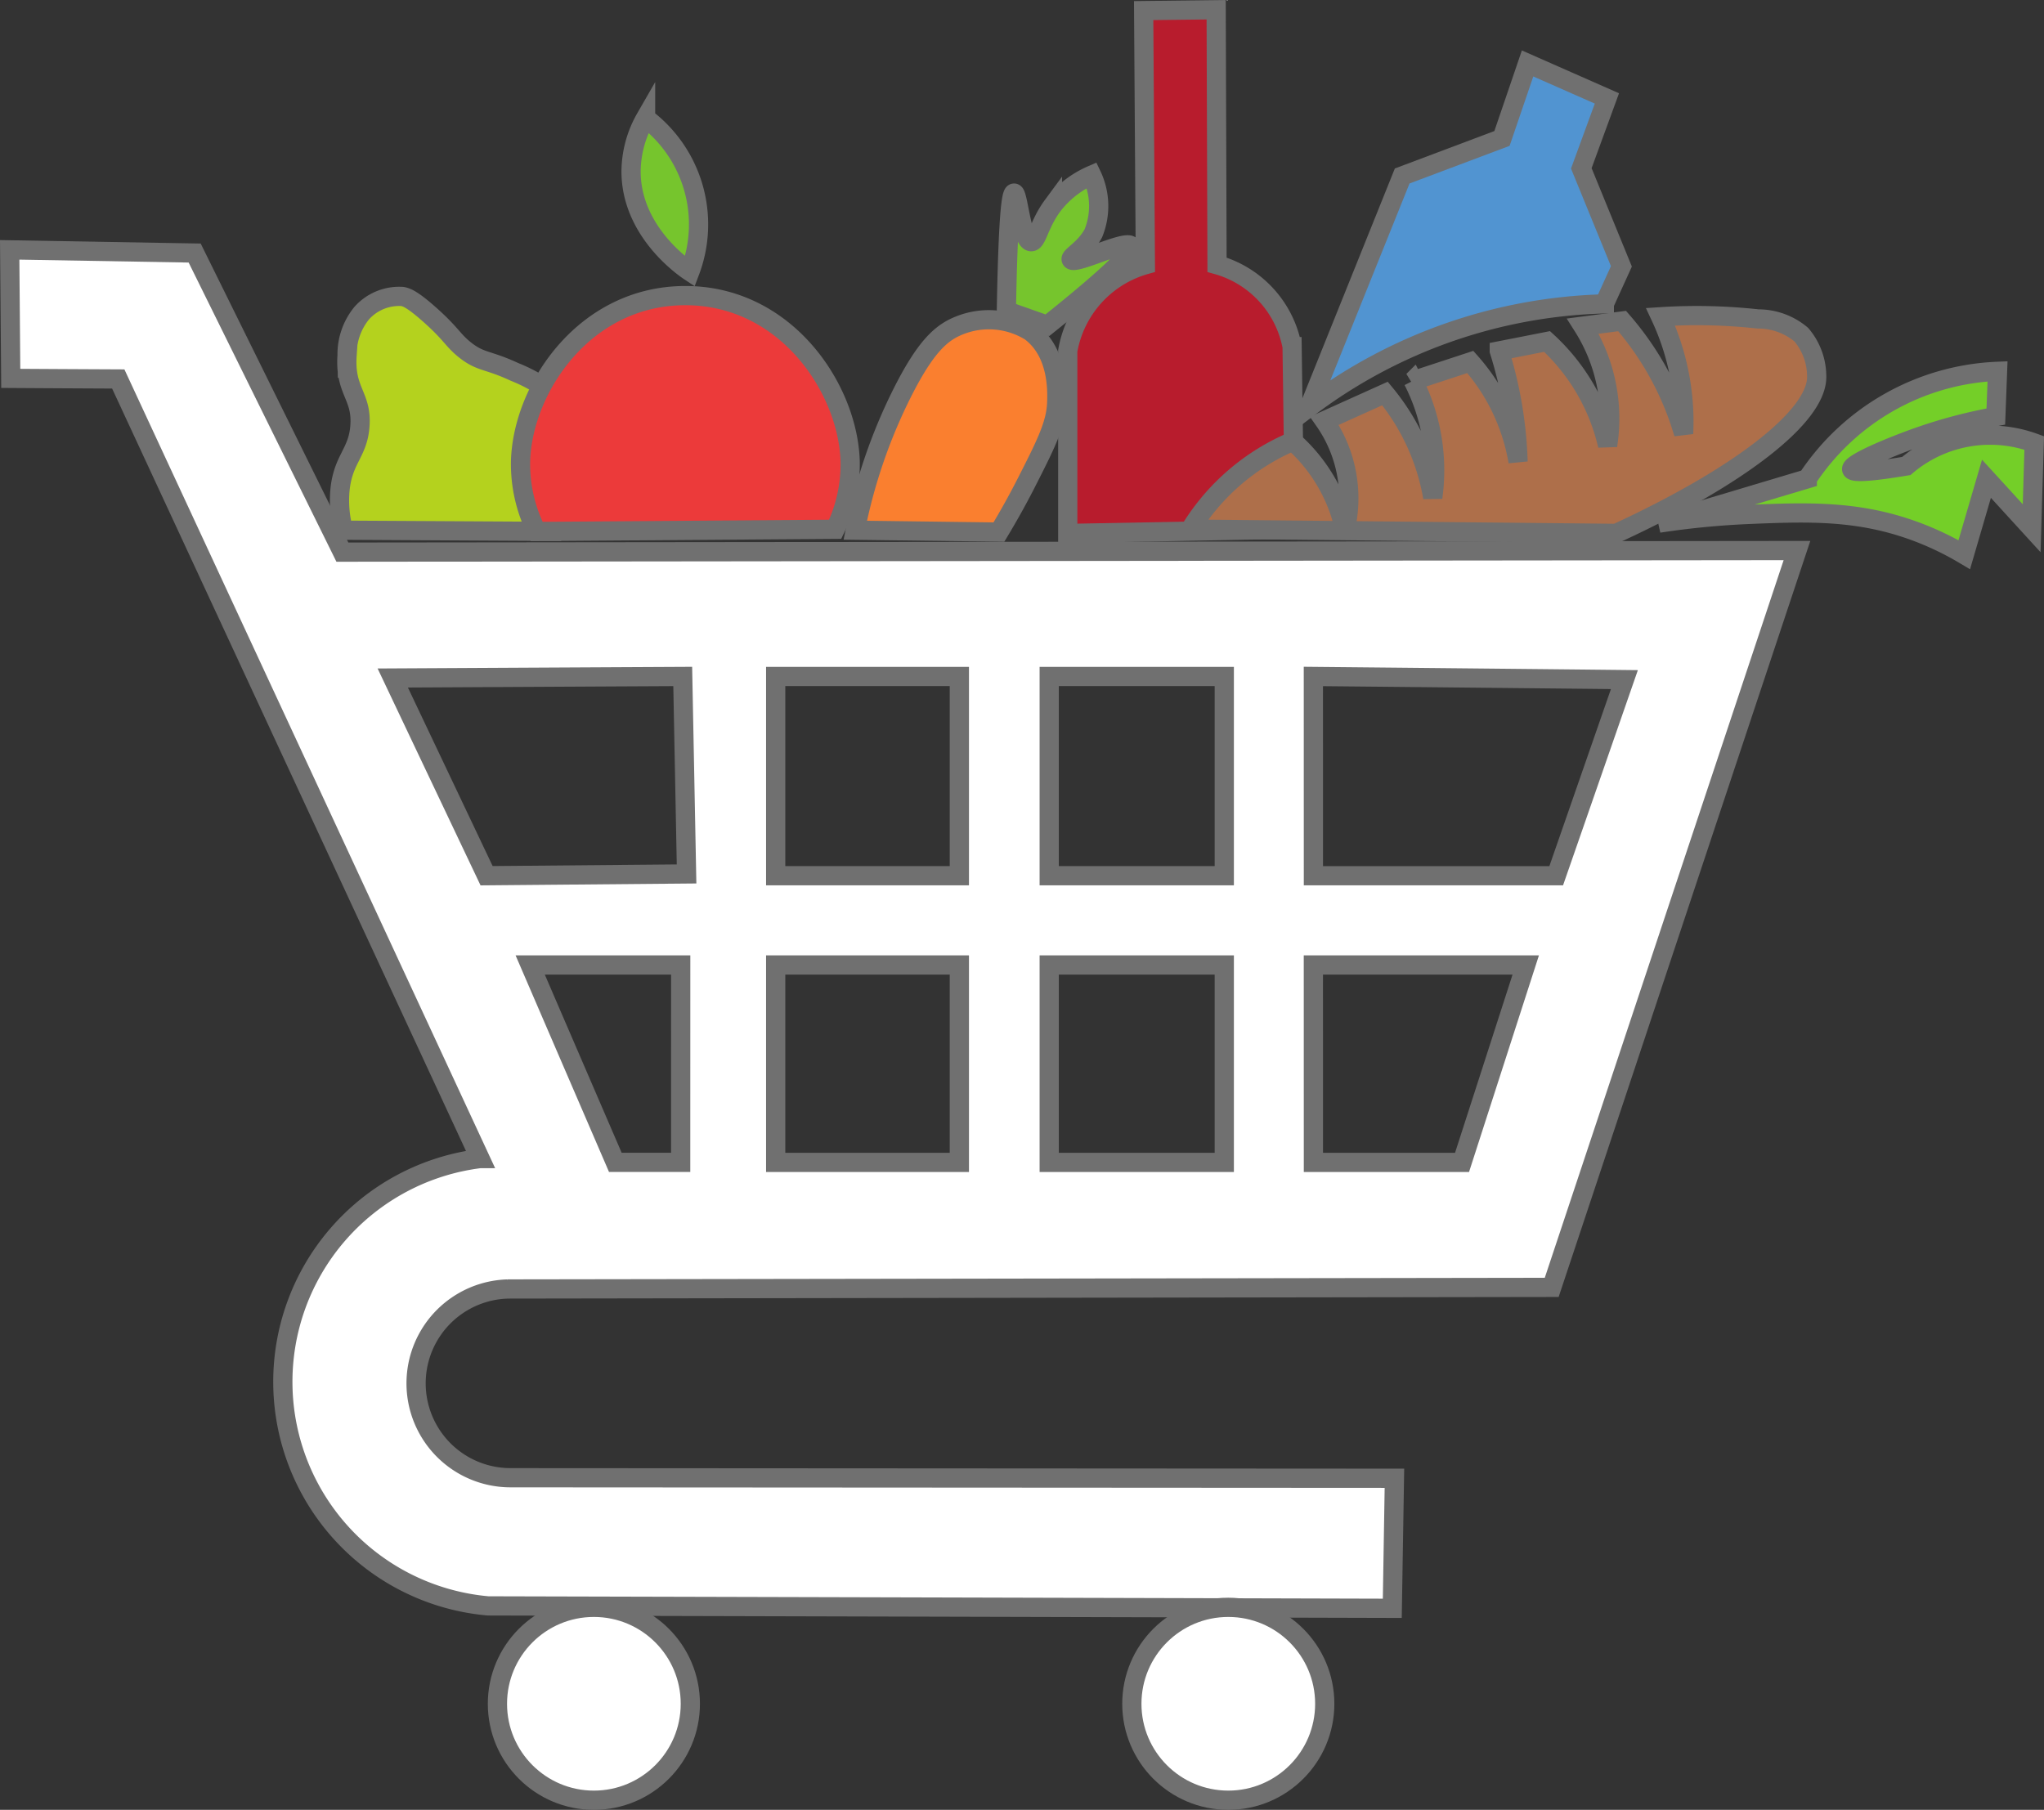
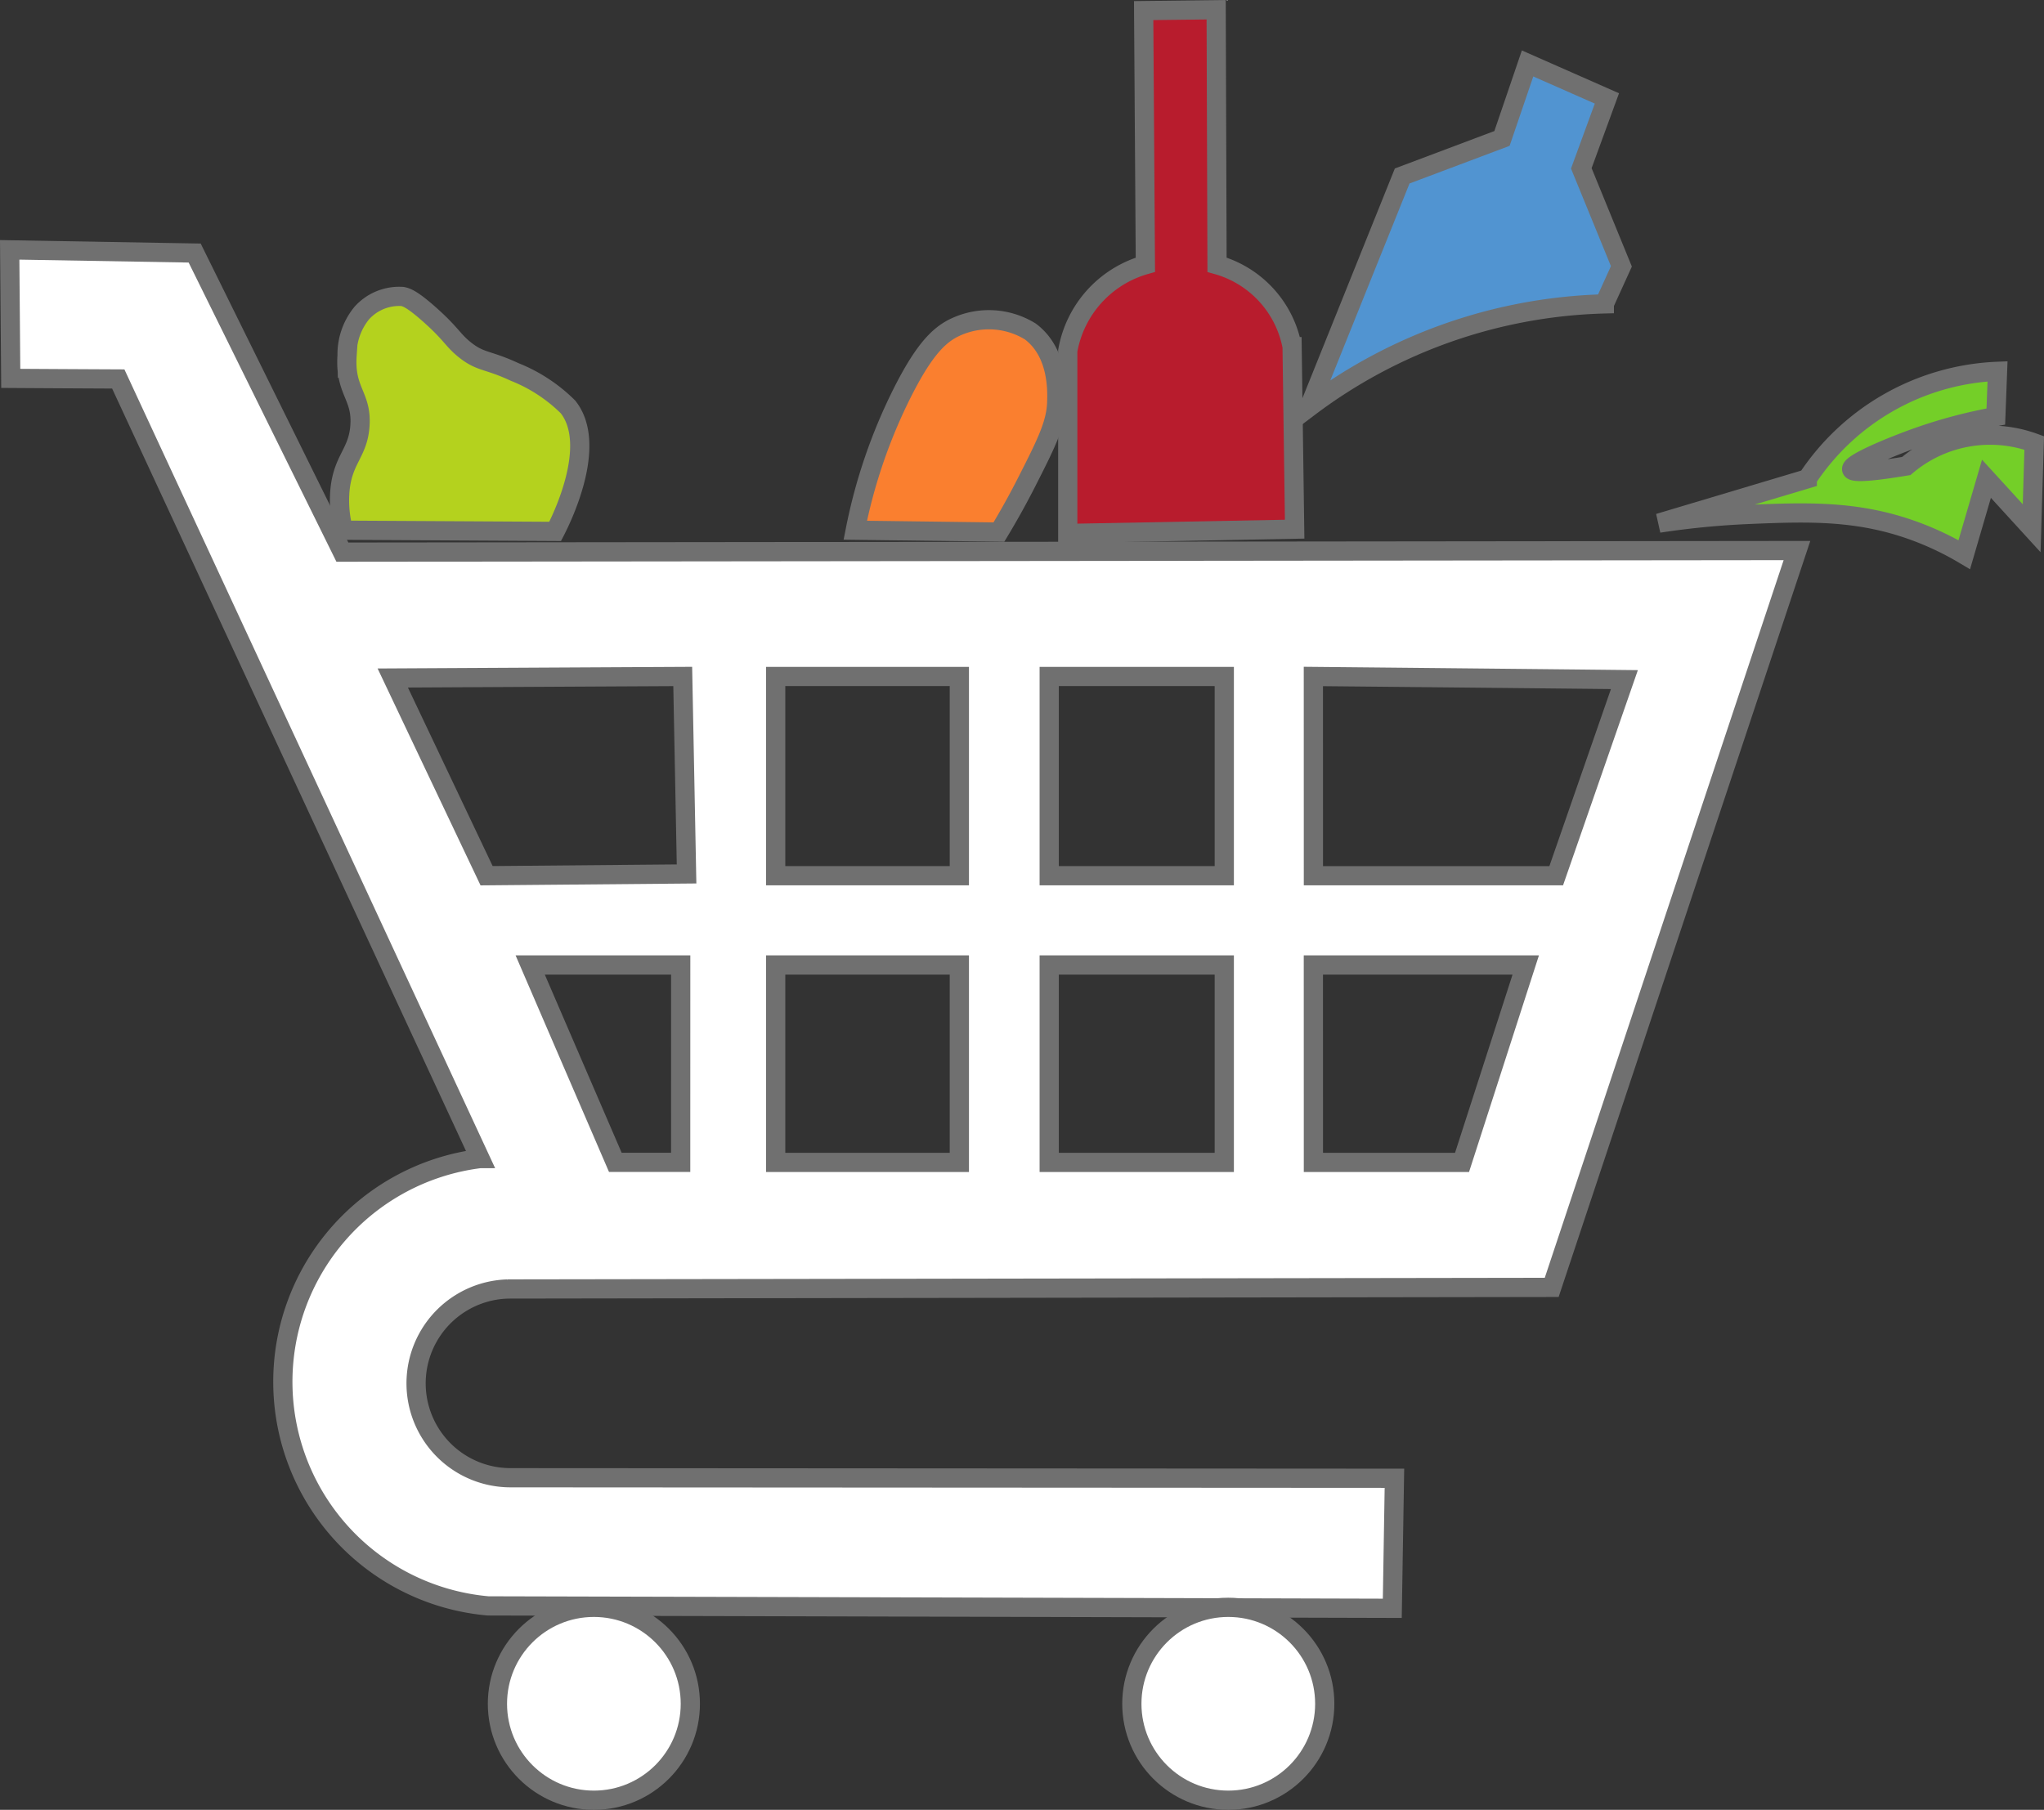
<svg xmlns="http://www.w3.org/2000/svg" width="106.364" height="94.188" viewBox="0 0 106.364 94.188">
  <rect x="0" y="0" width="106.364" height="94.188" fill="#333333" stroke="none" />
  <g id="Logo" transform="translate(-20.496 -13.403)">
    <g id="Cart" transform="translate(21 26.407)">
      <path id="Path_1" data-name="Path 1" d="M85.856,186.987l54.326-.083q6.383-19.176,12.763-38.347l-75.692.083q-3.844-7.784-7.687-15.565l-9.626-.166q.028,3.346.055,6.689,2.8.018,5.595.031,9.415,20.287,18.828,40.571a11.707,11.707,0,0,0,.421,23.28q23.522.06,47.048.126.055-3.383.111-6.768l-46-.028a4.912,4.912,0,0,1-.138-9.822Zm9-6.59h-3.4q-2.217-5.139-4.43-10.271h7.832Zm32.924-25.286q8.093.078,16.185.163l-3.548,10.207H127.782Zm0,15.015h11.051L135.516,180.4h-7.734Zm-13.746-15.015h9.11V165.48h-9.11Zm0,15.015h9.11V180.4h-9.11ZM99.8,155.111h9.558V165.48H99.8Zm0,15.015h9.558V180.4H99.8ZM79.874,155.191q7.544-.041,15.089-.08.1,5.139.2,10.277l-10.406.092Q82.315,160.337,79.874,155.191Z" transform="translate(-59.94 -132.91)" fill="#fff" stroke="#707070" stroke-width="1" />
      <circle id="Ellipse_1" data-name="Ellipse 1" cx="5.019" cy="5.019" r="5.019" transform="translate(25.381 70.645)" fill="#fff" stroke="#707070" stroke-width="1" />
      <circle id="Ellipse_2" data-name="Ellipse 2" cx="5.019" cy="5.019" r="5.019" transform="translate(58.394 70.645)" fill="#fff" stroke="#707070" stroke-width="1" />
    </g>
    <g id="Grocery_items" data-name="Grocery items" transform="translate(38.163 13.909)">
      <path id="Path_2" data-name="Path 2" d="M116.006,152.9a6.061,6.061,0,0,1-.192-1.916c.113-1.785.963-2.056,1.054-3.545.1-1.552-.8-1.767-.671-3.641a3.389,3.389,0,0,1,.766-2.2,2.614,2.614,0,0,1,2.108-.862c.2.034.5.123,1.437.958,1.133,1.008,1.179,1.31,1.82,1.82.828.659,1.168.489,2.587,1.15a8.271,8.271,0,0,1,2.778,1.82c1.593,2.008-.393,5.945-.669,6.478Z" transform="translate(-115.803 -125.813)" fill="#b4d21e" stroke="#707070" stroke-width="1" />
-       <path id="Path_3" data-name="Path 3" d="M163.606,149.234a7.725,7.725,0,0,1-.779,3.586l-15.534.113a7.777,7.777,0,0,1-.836-3.7c.132-3.777,3.338-8.575,8.575-8.575S163.471,145.475,163.606,149.234Z" transform="translate(-137.035 -125.78)" fill="#ec3a3a" stroke="#707070" stroke-width="1" />
      <path id="Path_4" data-name="Path 4" d="M203.157,155.67a28.026,28.026,0,0,1,2.448-7.157c1.207-2.392,2.019-3.108,2.917-3.478a4.114,4.114,0,0,1,3.737.288c1.482,1.1,1.4,3.144,1.38,3.723-.043,1.109-.553,2.132-1.571,4.134-.56,1.1-1.074,1.985-1.437,2.587Z" transform="translate(-176.318 -128.583)" fill="#fa7f2f" stroke="#707070" stroke-width="1" />
      <path id="Path_5" data-name="Path 5" d="M243.1,92.276q.044,6.613.089,13.227a5.672,5.672,0,0,0-4.039,4.483v9.5l11.807-.222q-.067-4.749-.133-9.5a5.477,5.477,0,0,0-3.906-4.261q-.022-6.635-.045-13.271Z" transform="translate(-201.254 -92.231)" fill="#b81c2d" stroke="#707070" stroke-width="1" />
-       <path id="Path_6" data-name="Path 6" d="M292.533,147.167a3.362,3.362,0,0,0-.8-2.13,3.473,3.473,0,0,0-2.251-.818,29.209,29.209,0,0,0-5.073-.114,12.9,12.9,0,0,1,1.2,6.081,15.573,15.573,0,0,0-3.2-5.859l-2.042.266a8.978,8.978,0,0,1,1.287,6.214,10.557,10.557,0,0,0-3.151-5.415l-2.486.488a21.375,21.375,0,0,1,.977,5.77,10.4,10.4,0,0,0-2.486-5.193l-2.974.976a10.257,10.257,0,0,1,1.021,6.081,11.513,11.513,0,0,0-2.486-5.415l-3.151,1.42a7.047,7.047,0,0,1,1.065,5.717,8.6,8.6,0,0,0-2.707-4.652,11.541,11.541,0,0,0-5.326,4.572l22.148.222C288.333,152.508,292.628,149.3,292.533,147.167Z" transform="translate(-215.665 -128.126)" fill="#ae6f4a" stroke="#707070" stroke-width="1" />
      <path id="Path_7" data-name="Path 7" d="M291.4,101.332l4.128,1.82-1.332,3.64,2.086,5.1-.888,1.953a26.674,26.674,0,0,0-15.357,5.371l4.838-12.028,5.193-1.953Z" transform="translate(-229.576 -98.536)" fill="#5194d1" stroke="#707070" stroke-width="1" />
-       <path id="Path_8" data-name="Path 8" d="M165.94,110.578a5.67,5.67,0,0,0-.755,2.752c-.015,3.145,2.779,5.051,3.063,5.238a6.934,6.934,0,0,0-2.308-7.989Z" transform="translate(-150.013 -104.941)" fill="#76c52d" stroke="#707070" stroke-width="1" />
-       <path id="Path_9" data-name="Path 9" d="M228.75,127.314c.083-4.7.237-6.12.4-6.125.216-.006.384,2.51.888,2.53.307.012.4-.9,1.11-1.864a5.142,5.142,0,0,1,2.042-1.6,3.742,3.742,0,0,1,.089,3.018c-.429.826-1.242,1.21-1.154,1.376.161.306,2.872-1.064,3.107-.71.162.244-.84,1.326-4.35,4.128Z" transform="translate(-194.048 -111.646)" fill="#76c52d" stroke="#707070" stroke-width="1" />
      <path id="Path_10" data-name="Path 10" d="M339.265,161.385l7.723-2.308a12.468,12.468,0,0,1,9.9-5.593l-.089,2.353a25.813,25.813,0,0,0-4.039,1.065c-1.375.485-3.548,1.381-3.462,1.686.04.141.572.2,2.841-.177a6.721,6.721,0,0,1,6.658-1.2q-.067,2.22-.133,4.438l-2.352-2.574-1.154,3.95a15.369,15.369,0,0,0-2.619-1.243c-2.934-1.066-5.522-.982-8.611-.851A43.1,43.1,0,0,0,339.265,161.385Z" transform="translate(-270.609 -134.665)" fill="#74cf28" stroke="#707070" stroke-width="1" />
    </g>
  </g>
</svg>